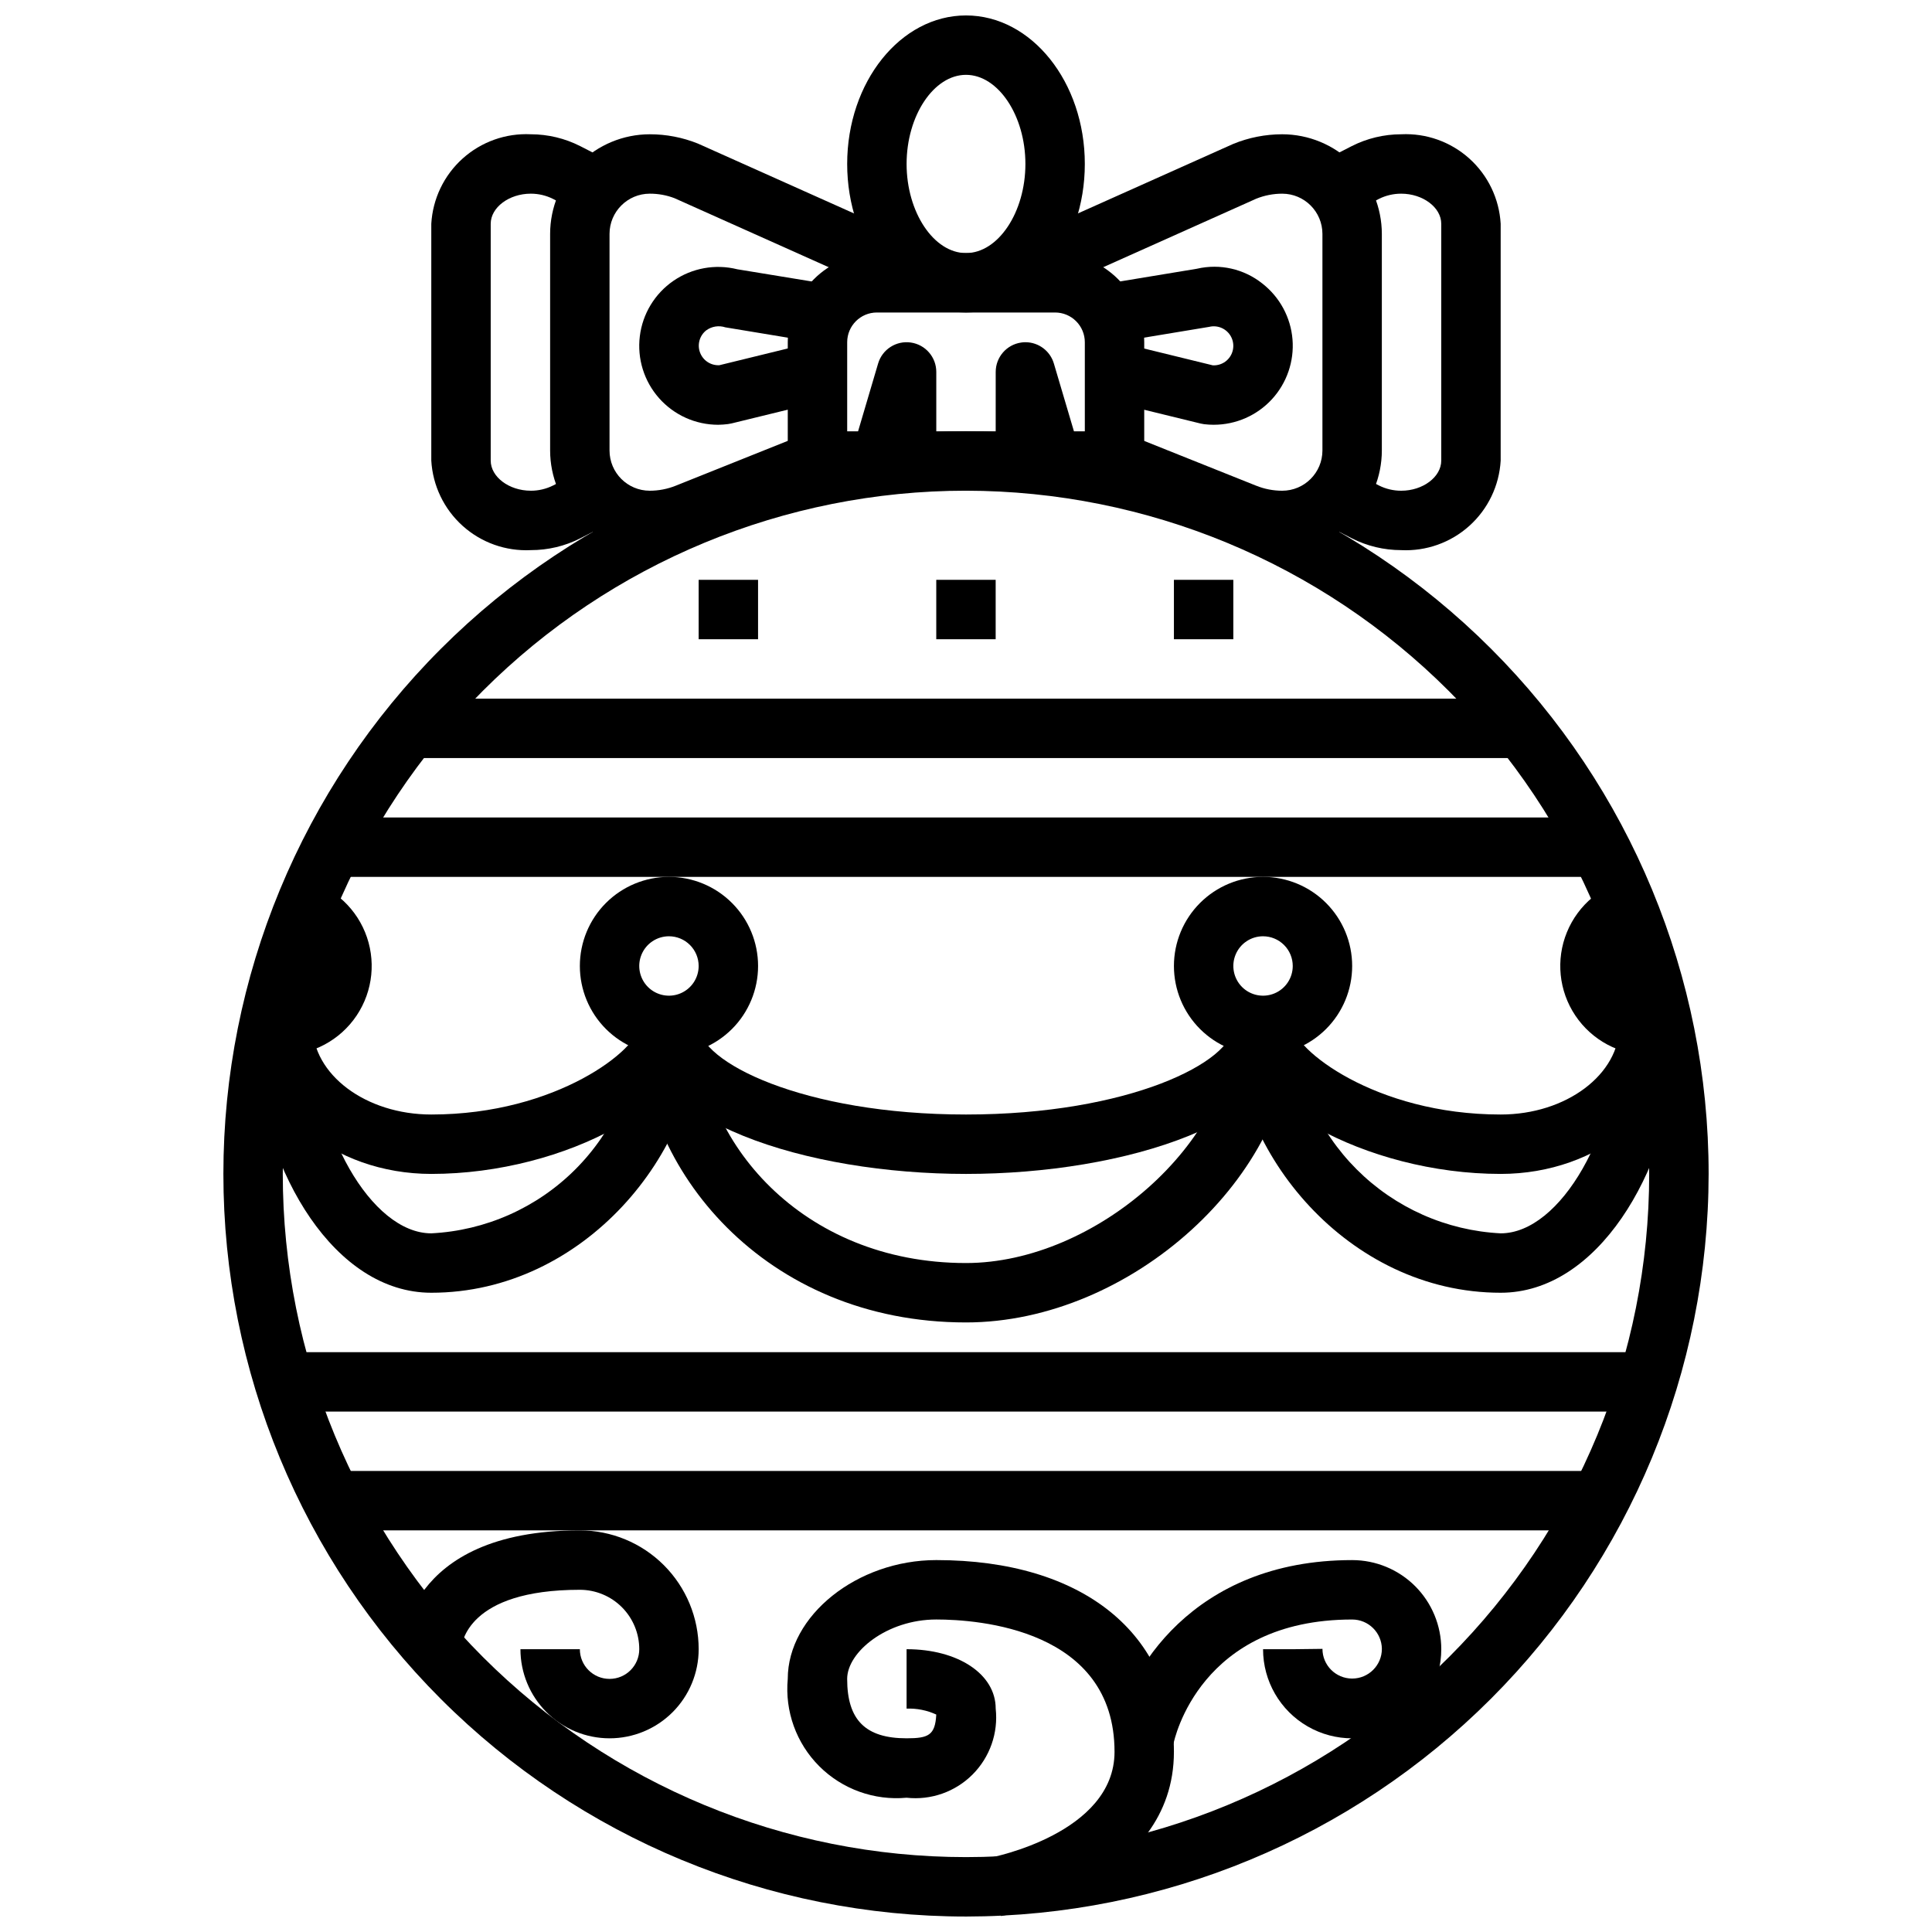
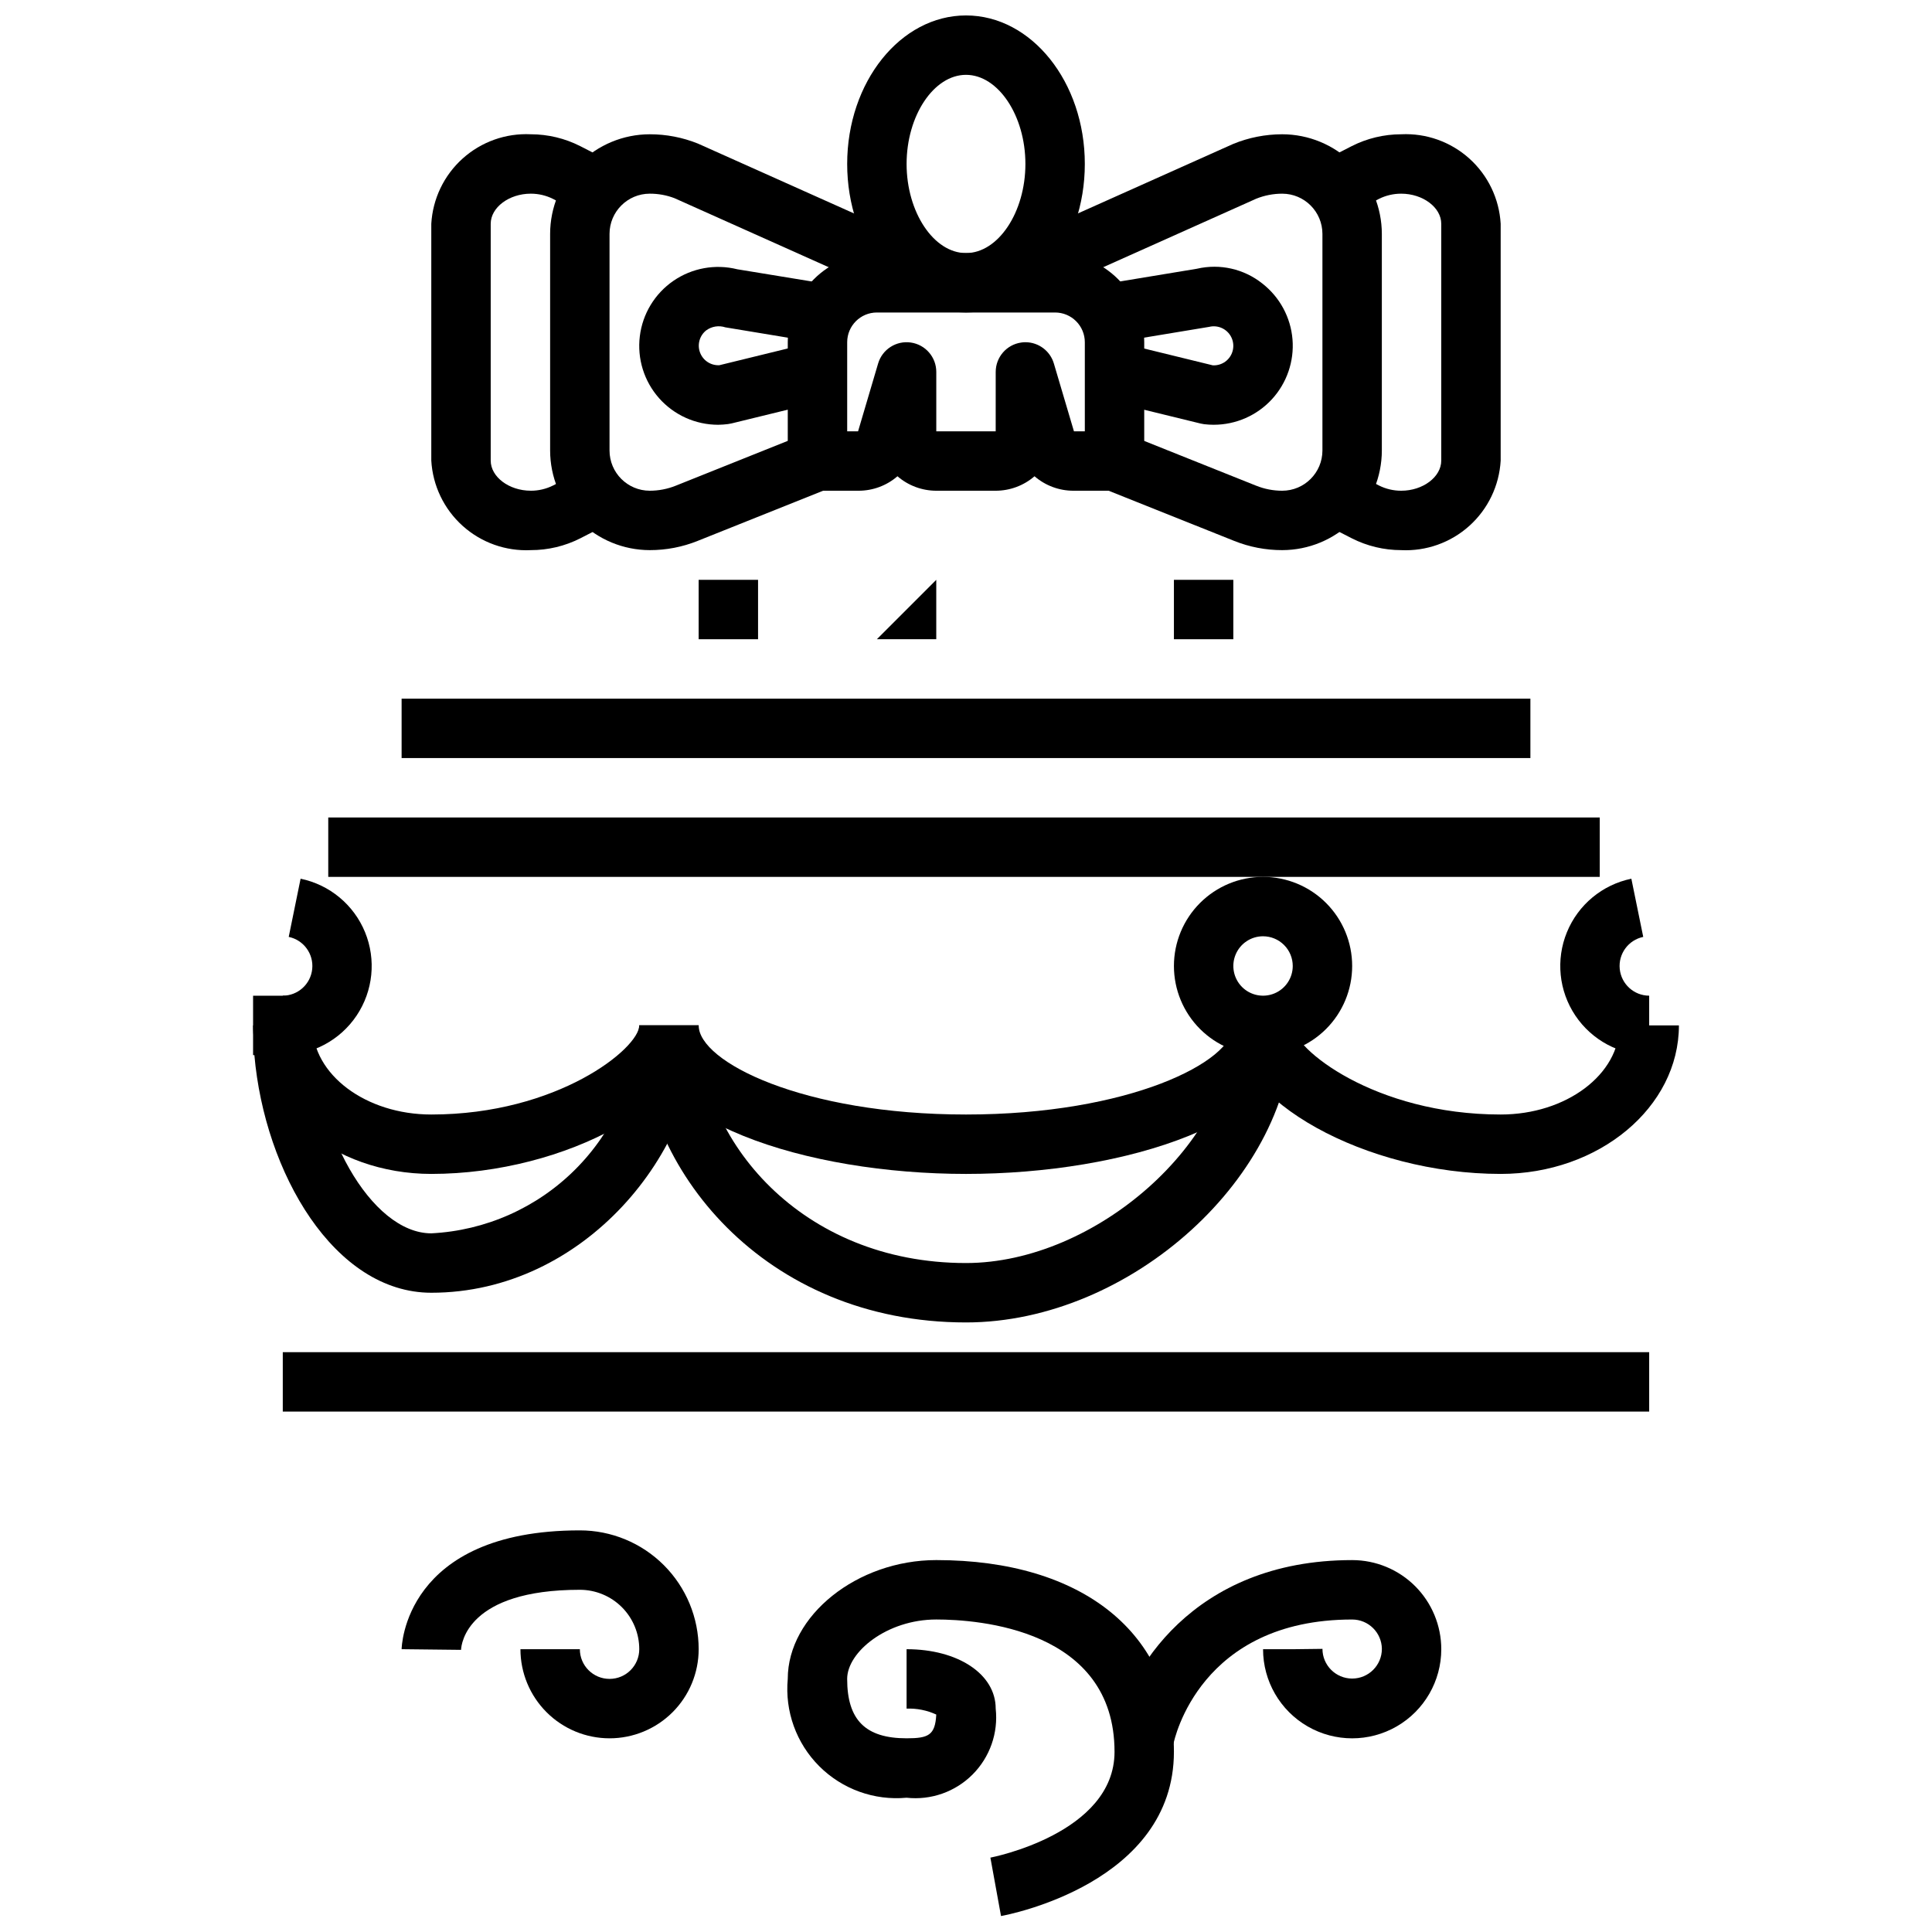
<svg xmlns="http://www.w3.org/2000/svg" width="800px" height="800px" version="1.1" viewBox="144 144 512 512">
  <defs>
    <clipPath id="c">
      <path d="m203 258h394v393.9h-394z" />
    </clipPath>
    <clipPath id="b">
      <path d="m368 148.09h64v78.906h-64z" />
    </clipPath>
    <clipPath id="a">
      <path d="m352 557h104v94.902h-104z" />
    </clipPath>
  </defs>
  <g clip-path="url(#c)">
-     <path d="m400 651.9c-52.195 0-102.25-20.734-139.16-57.641s-57.641-86.965-57.641-139.16c0-52.195 20.734-102.25 57.641-139.16 36.906-36.91 86.965-57.645 139.16-57.645 52.191 0 102.25 20.734 139.16 57.645 36.91 36.906 57.645 86.961 57.645 139.16-0.059 52.18-20.812 102.2-57.707 139.1-36.895 36.895-86.918 57.645-139.09 57.703zm0-377.86c-48.02 0-94.074 19.074-128.03 53.031-33.957 33.953-53.031 80.004-53.031 128.02 0 48.02 19.074 94.074 53.031 128.03 33.953 33.953 80.008 53.031 128.03 53.031s94.07-19.078 128.02-53.031c33.957-33.953 53.031-80.008 53.031-128.03-0.055-48-19.148-94.023-53.09-127.96-33.941-33.945-79.965-53.035-127.96-53.09z" />
-   </g>
+     </g>
  <path d="m439.36 274.05h-10.879c-3.789 0.004-7.453-1.355-10.32-3.836-2.859 2.473-6.512 3.832-10.289 3.836h-15.746c-3.777-0.004-7.43-1.363-10.289-3.836-2.863 2.481-6.527 3.84-10.32 3.836h-10.879c-4.348 0-7.871-3.523-7.871-7.871v-31.488c0-6.266 2.488-12.273 6.918-16.699 4.43-4.43 10.434-6.918 16.699-6.918h47.23c6.266 0 12.273 2.488 16.699 6.918 4.43 4.426 6.918 10.434 6.918 16.699v31.488c0 2.086-0.828 4.09-2.305 5.566-1.477 1.473-3.481 2.305-5.566 2.305zm-23.617-39.359c3.488 0.004 6.555 2.301 7.543 5.644l5.32 17.969h2.883v-23.613c0-2.09-0.832-4.09-2.309-5.566-1.477-1.477-3.477-2.309-5.566-2.309h-47.23c-4.348 0-7.871 3.527-7.871 7.875v23.617h2.883l5.312-17.973c1.105-3.754 4.801-6.121 8.672-5.562 3.871 0.559 6.746 3.875 6.746 7.789v15.742h15.742l0.004-15.742c0.004-3.91 2.875-7.227 6.746-7.785 0.371-0.059 0.75-0.09 1.125-0.086z" />
  <g clip-path="url(#b)">
    <path d="m400 226.81c-17.367 0-31.488-17.656-31.488-39.359s14.121-39.359 31.488-39.359 31.488 17.656 31.488 39.359-14.125 39.359-31.488 39.359zm0-62.977c-8.535 0-15.742 10.816-15.742 23.617s7.211 23.617 15.742 23.617c8.535 0 15.742-10.816 15.742-23.617s-7.211-23.617-15.742-23.617z" />
  </g>
  <path d="m483.8 289.79c-4.367 0.008-8.695-0.828-12.746-2.453l-34.637-13.84 5.856-14.625 34.637 13.848 0.004-0.004c2.184 0.883 4.519 1.332 6.879 1.332 5.887 0 10.66-4.773 10.664-10.66v-57.402c-0.004-5.883-4.773-10.652-10.656-10.66-2.356 0-4.688 0.449-6.871 1.324l-65.844 29.48-6.438-14.375 66.125-29.598c4.133-1.699 8.559-2.57 13.027-2.574 7 0.008 13.711 2.793 18.66 7.742 4.949 4.949 7.734 11.66 7.742 18.66v57.402c-0.008 7-2.793 13.711-7.742 18.66-4.949 4.949-11.66 7.734-18.66 7.742z" />
  <path d="m465.67 256.57c-0.863 0-1.727-0.055-2.582-0.156-0.305-0.039-0.609-0.094-0.906-0.168l-24.695-6.039 3.746-15.305 24.152 5.91v0.004c1.359 0.078 2.695-0.387 3.715-1.289 1.781-1.582 2.254-4.172 1.148-6.281-1.109-2.109-3.512-3.191-5.824-2.621l-23.781 3.938-2.566-15.523 23.152-3.824v-0.004c6.07-1.402 12.449 0.047 17.32 3.938 4.606 3.598 7.5 8.957 7.977 14.785 0.477 5.824-1.508 11.586-5.469 15.887-3.961 4.297-9.543 6.742-15.387 6.742z" />
  <path d="m515.33 289.79c-4.559 0-9.051-1.078-13.117-3.148l-10.902-5.59 7.195-14.012 10.918 5.613c1.836 0.926 3.867 1.402 5.922 1.395 5.738 0 10.602-3.652 10.602-7.984v-62.754c0-4.332-4.863-7.984-10.617-7.984-2.059-0.004-4.09 0.473-5.93 1.395l-10.902 5.613-7.188-14.012 10.895-5.59c4.066-2.066 8.562-3.144 13.125-3.148 6.633-0.32 13.129 1.992 18.066 6.438 4.938 4.441 7.918 10.656 8.297 17.289v62.754c-0.379 6.633-3.359 12.848-8.297 17.289-4.938 4.445-11.434 6.758-18.066 6.438z" />
  <path d="m316.19 289.79c-7-0.008-13.711-2.793-18.66-7.742s-7.734-11.66-7.742-18.66v-57.402c0.008-7 2.793-13.711 7.742-18.66s11.66-7.734 18.66-7.742c4.367-0.004 8.695 0.828 12.746 2.457l66.41 29.719-6.438 14.375-66.125-29.598-0.004-0.004c-2.102-0.809-4.336-1.215-6.59-1.207-5.883 0.008-10.652 4.777-10.656 10.66v57.402c0.004 5.887 4.773 10.656 10.656 10.66 2.356 0 4.688-0.449 6.875-1.324l34.637-13.863 5.848 14.625-34.637 13.848v0.004c-4.043 1.625-8.363 2.461-12.723 2.453z" />
  <path d="m334.33 256.57c-5.996 0.004-11.699-2.566-15.672-7.051-3.973-4.488-5.828-10.465-5.098-16.41 0.727-5.949 3.973-11.297 8.91-14.691 4.941-3.394 11.098-4.508 16.91-3.059l22.523 3.691-2.566 15.523-23.105-3.824c-1.715-0.566-3.598-0.273-5.062 0.789-1.777 1.391-2.449 3.777-1.652 5.894 0.793 2.117 2.867 3.473 5.125 3.352l24.152-5.91 3.746 15.305-24.695 6.039v-0.004c-0.297 0.07-0.598 0.129-0.902 0.168-0.867 0.113-1.742 0.176-2.613 0.188z" />
  <path d="m284.66 289.79c-6.633 0.32-13.125-1.992-18.062-6.438-4.938-4.441-7.922-10.656-8.301-17.289v-62.754c0.379-6.633 3.363-12.848 8.301-17.289 4.938-4.445 11.43-6.758 18.062-6.438 4.559 0.004 9.055 1.082 13.117 3.148l10.902 5.59-7.203 14.012-10.902-5.613c-1.836-0.922-3.859-1.398-5.914-1.395-5.754 0-10.617 3.652-10.617 7.984v62.754c0 4.328 4.863 7.981 10.621 7.981l-0.004 0.004c2.059 0.008 4.09-0.473 5.93-1.395l10.91-5.613 7.195 14.012-10.918 5.613c-4.066 2.059-8.559 3.133-13.117 3.125z" />
  <path d="m250.43 329.15h299.14v15.742h-299.14z" />
  <path d="m230.99 360.64h336.96v15.742h-336.96z" />
  <path d="m218.94 502.34h362.11v15.742h-362.11z" />
-   <path d="m229.52 533.82h335.79v15.742h-335.79z" />
  <path d="m478.72 423.61c-6.262 0-12.27-2.488-16.699-6.914-4.43-4.43-6.918-10.438-6.918-16.699 0-6.266 2.488-12.273 6.918-16.699 4.43-4.43 10.438-6.918 16.699-6.918s12.27 2.488 16.699 6.918c4.43 4.426 6.918 10.434 6.918 16.699 0 6.262-2.488 12.27-6.918 16.699-4.43 4.426-10.438 6.914-16.699 6.914zm0-31.488c-3.184 0-6.055 1.918-7.273 4.859s-0.543 6.328 1.707 8.582c2.25 2.25 5.637 2.922 8.578 1.703 2.941-1.215 4.859-4.086 4.859-7.269 0-2.09-0.828-4.09-2.305-5.566-1.477-1.477-3.481-2.309-5.566-2.309z" />
  <path d="m581.05 423.61c-7.859-0.016-15.195-3.945-19.57-10.477s-5.211-14.812-2.231-22.086c2.977-7.273 9.379-12.59 17.078-14.18l3.148 15.422c-3.945 0.82-6.633 4.488-6.227 8.496 0.406 4.012 3.773 7.066 7.801 7.082z" />
-   <path d="m321.28 423.61c-6.262 0-12.27-2.488-16.699-6.914-4.43-4.43-6.914-10.438-6.914-16.699 0-6.266 2.484-12.273 6.914-16.699 4.43-4.43 10.438-6.918 16.699-6.918 6.266 0 12.27 2.488 16.699 6.918 4.43 4.426 6.918 10.434 6.918 16.699 0 6.262-2.488 12.27-6.918 16.699-4.43 4.426-10.434 6.914-16.699 6.914zm0-31.488c-3.184 0-6.055 1.918-7.273 4.859s-0.543 6.328 1.707 8.582c2.254 2.25 5.637 2.922 8.578 1.703 2.941-1.215 4.859-4.086 4.859-7.269 0-2.09-0.828-4.09-2.305-5.566-1.477-1.477-3.477-2.309-5.566-2.309z" />
  <path d="m400 455.1c-41.98 0-86.594-13.793-86.594-39.359h15.742c0 9.637 27.598 23.617 70.848 23.617s70.848-13.98 70.848-23.617h15.742c0.004 25.57-44.605 39.359-86.586 39.359z" />
  <path d="m400 494.46c-53.484 0-86.594-40.855-86.594-78.719h15.742c0 30.293 27.086 62.977 70.848 62.977 34.434 0 70.848-32.371 70.848-62.977h15.742c0.004 39.73-42.891 78.719-86.586 78.719z" />
  <path d="m541.7 455.1c-35.754 0-70.848-19.5-70.848-39.359h15.742c0 6.07 21.648 23.617 55.105 23.617 17.367 0 31.488-10.598 31.488-23.617h15.742c0 21.703-21.184 39.359-47.23 39.359z" />
-   <path d="m541.7 486.59c-40.547 0-70.848-37.406-70.848-70.848h15.742c0.723 14.383 6.762 27.98 16.945 38.16 10.18 10.184 23.777 16.223 38.16 16.945 15.895 0 31.488-27.301 31.488-55.105 0-4.348 3.523-7.871 7.871-7.871h7.871l-0.348 15.742c-2.723 31.223-21.211 62.977-46.883 62.977z" />
  <path d="m218.94 423.61v-15.742c4.031-0.016 7.398-3.07 7.801-7.082 0.406-4.008-2.281-7.676-6.227-8.496l3.148-15.422c7.699 1.59 14.102 6.906 17.082 14.18 2.977 7.273 2.141 15.555-2.234 22.086-4.371 6.531-11.711 10.461-19.57 10.477z" />
  <path d="m258.3 455.1c-26.047 0-47.23-17.656-47.23-39.359h15.742c0 13.02 14.121 23.617 31.488 23.617 33.457 0 55.105-17.547 55.105-23.617h15.742c0 19.863-35.09 39.359-70.848 39.359z" />
  <path d="m258.3 486.59c-25.672 0-44.16-31.754-46.887-62.977h-0.344v-15.742h7.871c2.09 0 4.09 0.828 5.566 2.305 1.477 1.477 2.305 3.481 2.305 5.566 0 27.805 15.594 55.105 31.488 55.105 14.383-0.723 27.98-6.762 38.164-16.945 10.18-10.18 16.219-23.777 16.941-38.16h15.742c0 33.441-30.297 70.848-70.848 70.848z" />
  <path d="m454.95 606.25-15.43-3.148c3.156-15.746 20.309-45.66 62.82-45.66 6.262 0 12.27 2.488 16.699 6.918 4.426 4.43 6.914 10.438 6.914 16.699 0 8.438-4.5 16.234-11.805 20.453-7.309 4.219-16.312 4.219-23.617 0-7.309-4.219-11.809-12.016-11.809-20.453h7.871l7.871-0.094c0 4.348 3.527 7.871 7.875 7.871 4.348 0 7.871-3.523 7.871-7.871-0.051-4.312-3.562-7.777-7.871-7.777-40.312 0-47.113 31.676-47.391 33.062z" />
  <path d="m305.54 604.67c-6.266 0-12.27-2.488-16.699-6.918-4.43-4.43-6.918-10.434-6.918-16.699h15.746c0 4.348 3.523 7.871 7.871 7.871s7.871-3.523 7.871-7.871c0-4.176-1.66-8.18-4.609-11.133-2.953-2.953-6.961-4.609-11.133-4.609-29.859 0-31.41 14.289-31.488 15.918l-15.746-0.176c0-0.316 0.543-31.488 47.23-31.488h0.004c8.348 0 16.359 3.316 22.262 9.223 5.906 5.906 9.223 13.914 9.223 22.266 0 6.266-2.484 12.27-6.914 16.699-4.43 4.43-10.438 6.918-16.699 6.918z" />
-   <path d="m392.12 297.66h15.742v15.742h-15.742z" />
+   <path d="m392.12 297.66v15.742h-15.742z" />
  <path d="m455.1 297.66h15.742v15.742h-15.742z" />
  <path d="m329.15 297.66h15.742v15.742h-15.742z" />
  <g clip-path="url(#a)">
    <path d="m409.28 651.77-2.816-15.477c0.316-0.062 32.898-6.383 32.898-28.047-0.004-32.535-36.152-35.062-47.238-35.062-13.082 0-23.617 8.613-23.617 15.742 0 10.887 4.856 15.742 15.742 15.742 5.777 0 7.582-0.789 7.871-6.297l0.004 0.004c-2.465-1.137-5.16-1.676-7.871-1.574v-15.746c13.68 0 23.617 6.621 23.617 15.742v0.004c0.711 6.453-1.551 12.883-6.141 17.473-4.594 4.594-11.02 6.852-17.477 6.141-8.57 0.801-17.051-2.262-23.141-8.348-6.086-6.086-9.145-14.566-8.348-23.141 0-16.773 18.391-31.488 39.359-31.488 38.848 0 62.977 19.469 62.977 50.805 0 34.805-43.949 43.188-45.82 43.527z" />
  </g>
</svg>